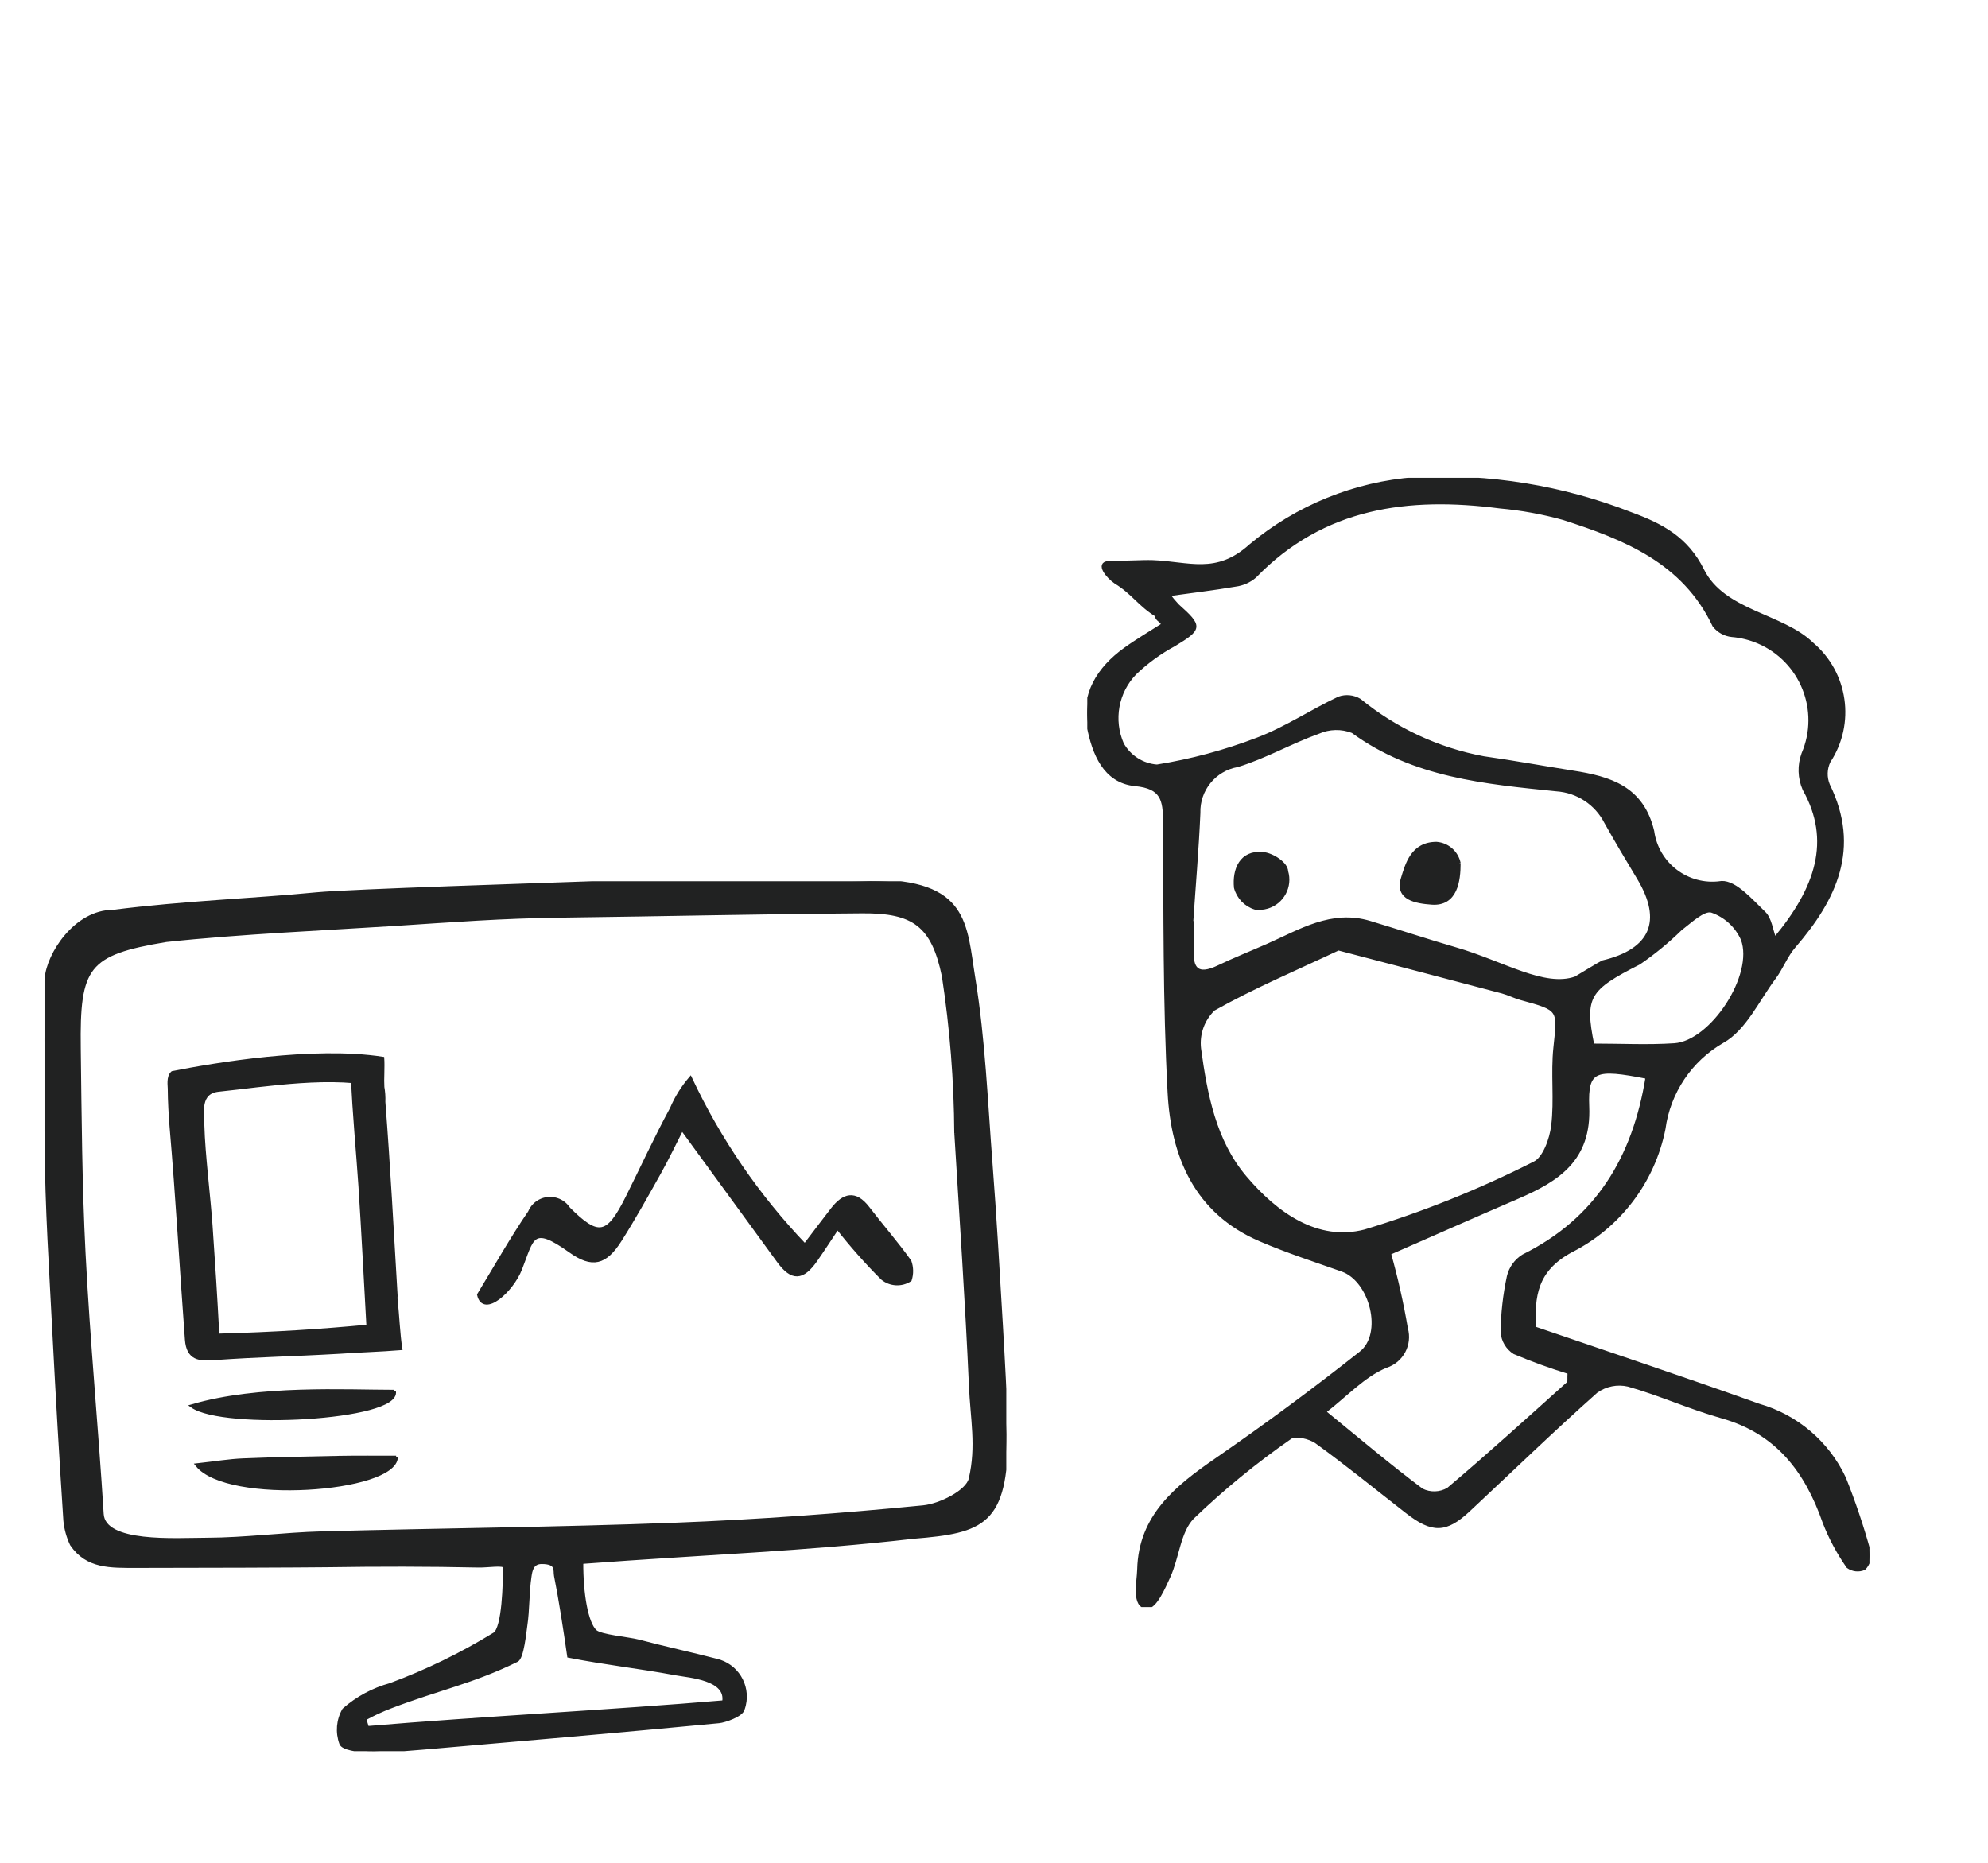
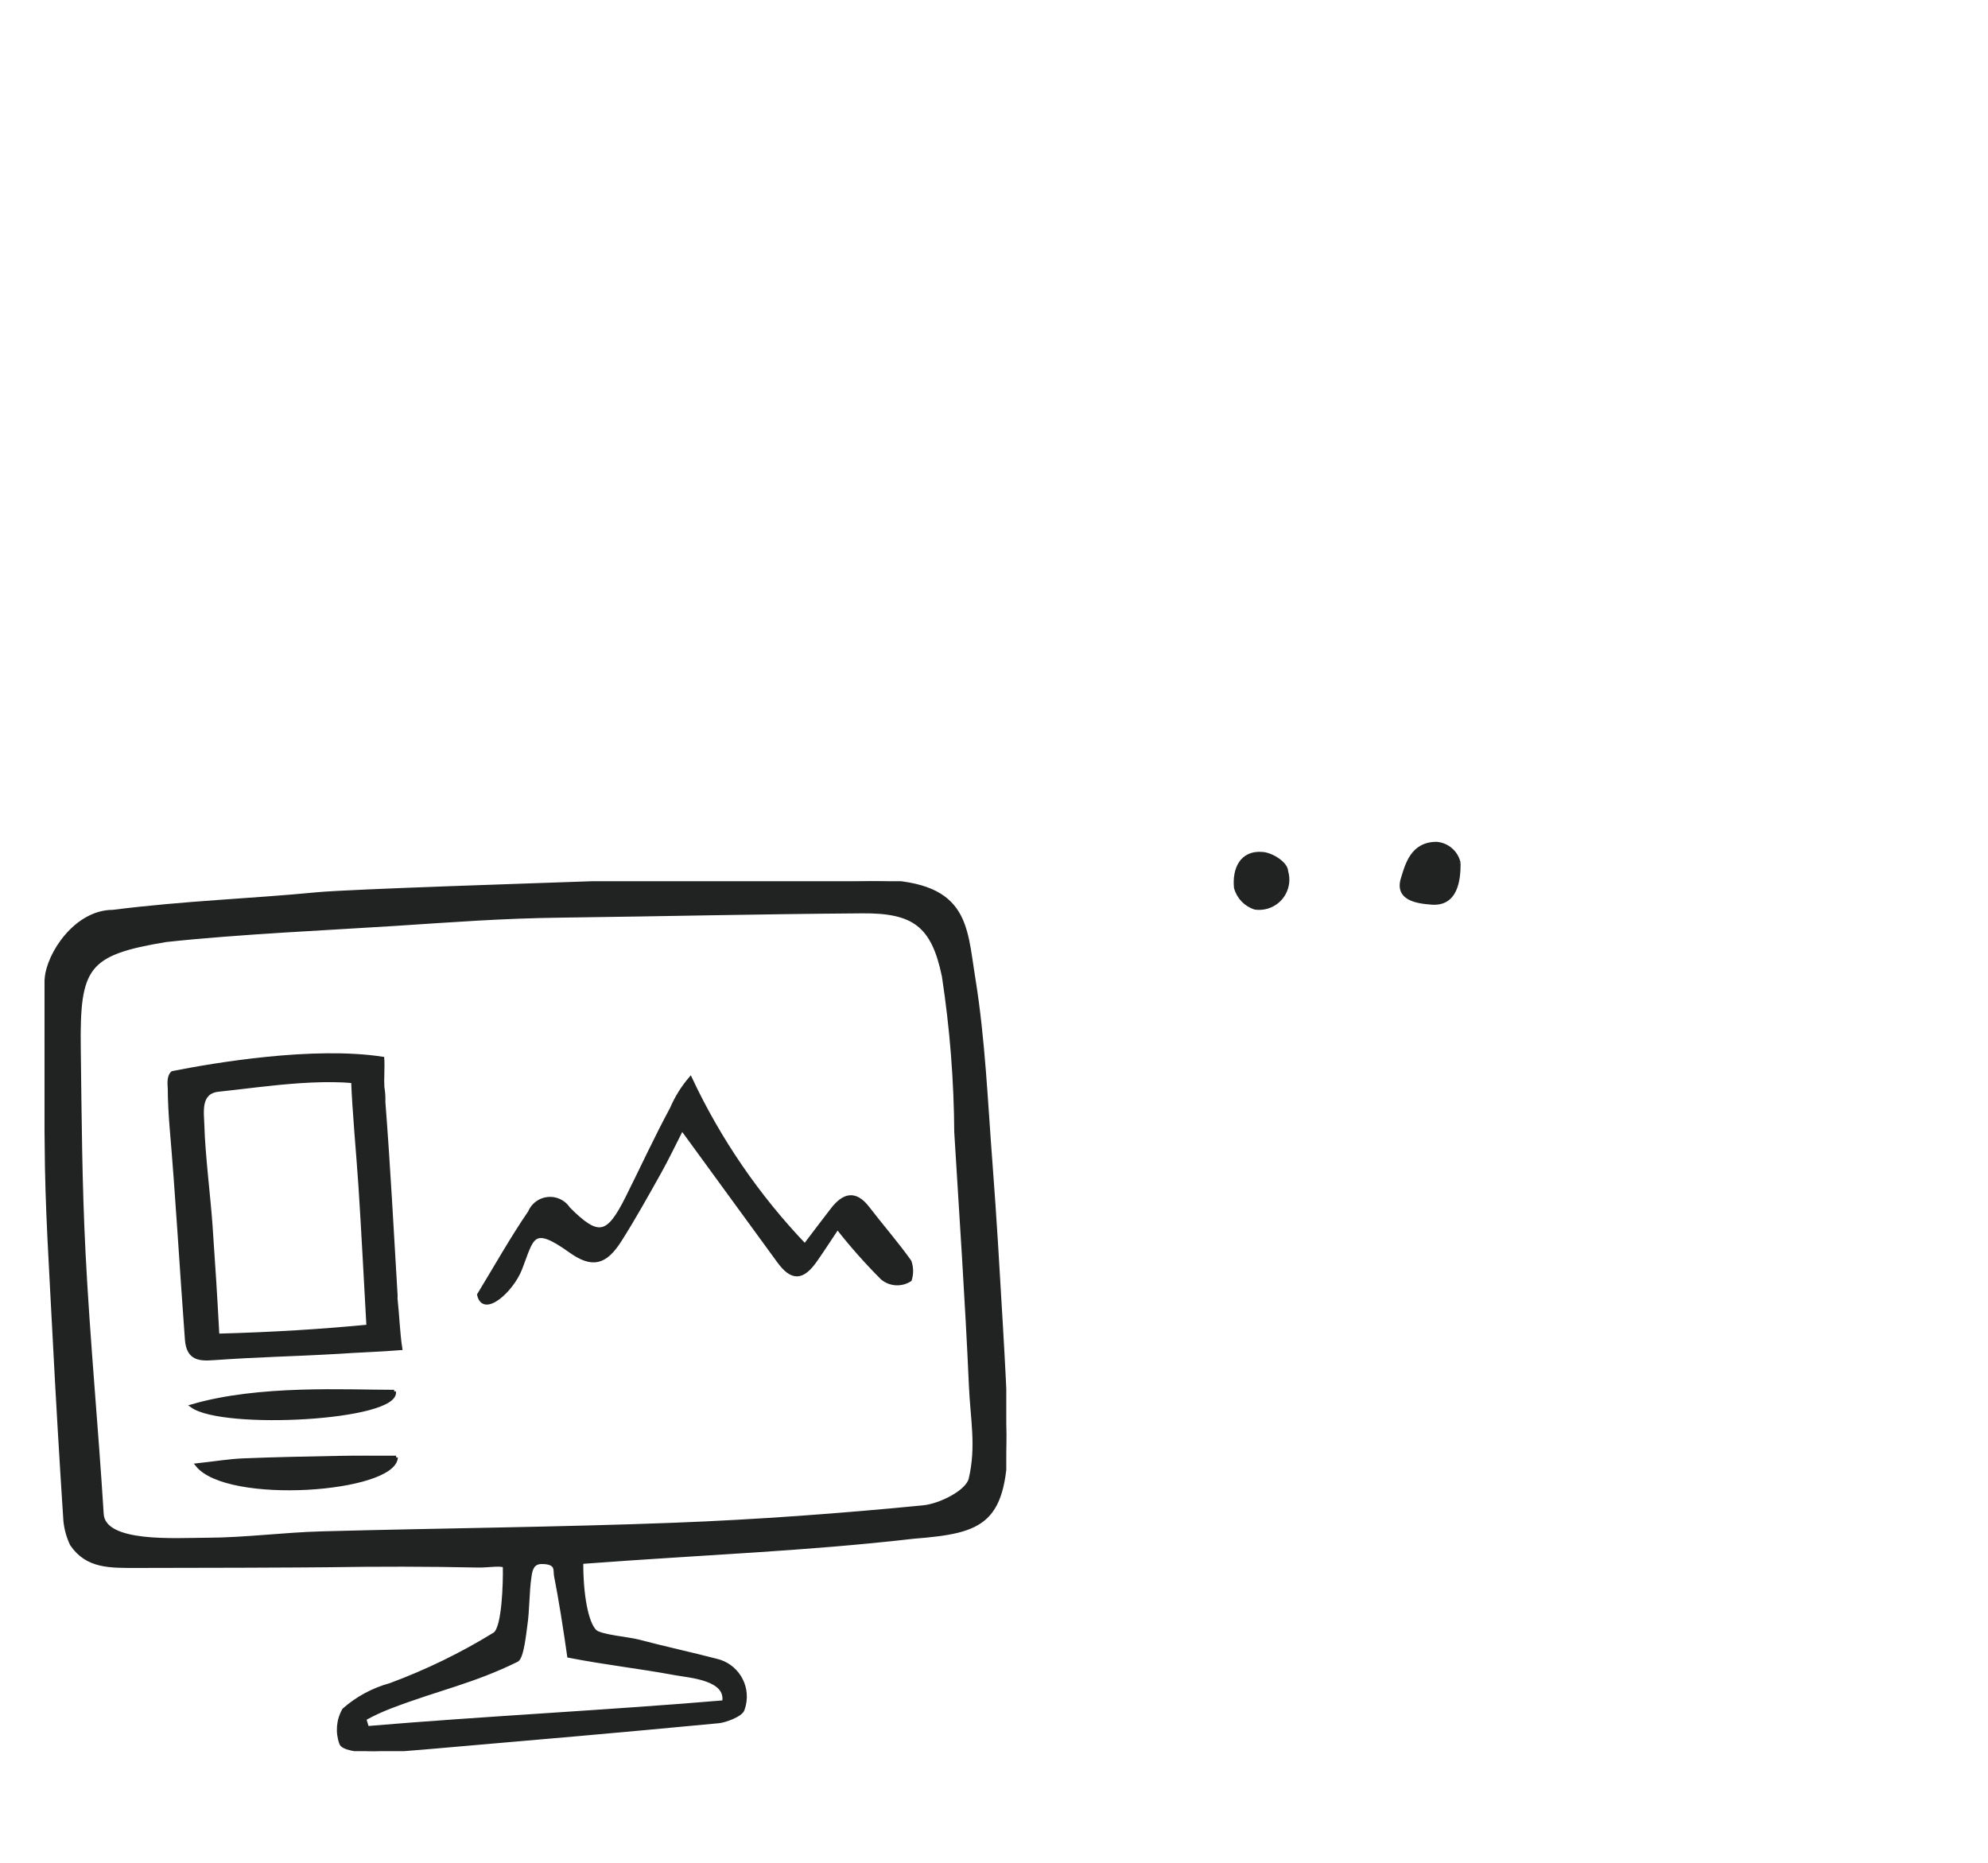
<svg xmlns="http://www.w3.org/2000/svg" id="b" viewBox="0 0 116.007 108.72">
  <defs>
    <style>.r{clip-path:url(#k);}.s{fill:none;}.t{fill:#212222;stroke:#212222;stroke-width:.2px;}.u{clip-path:url(#e);}</style>
    <clipPath id="e">
      <rect class="s" x="63.447" y="27.885" width="45.642" height="65.9" />
    </clipPath>
    <clipPath id="k">
      <rect class="s" x="2.598" y="51.428" width="56.122" height="50.765" />
    </clipPath>
  </defs>
  <g id="c">
    <g id="d">
      <g class="u">
        <g id="f">
-           <path id="g" class="t" d="M67.527,35.924c-1.03-.622-1.405-1.332-2.435-1.958-.474-.323-1.071-1.085-.417-1.122.505,0,2.062-.075,2.567-.057,2.119.076,3.741.867,5.738-.945,2.716-2.268,6.072-3.631,9.601-3.897,4.299-.218,8.595.48,12.603,2.049,1.77.652,3.232,1.416,4.161,3.283,1.222,2.456,4.657,2.608,6.389,4.301,2.015,1.705,2.438,4.647.985,6.851-.209.436-.223.941-.037,1.388,1.802,3.681.403,6.636-1.998,9.415-.466.535-.719,1.243-1.145,1.814-.97,1.298-1.729,3.009-3.03,3.731-1.871,1.079-3.136,2.965-3.423,5.106-.616,3.072-2.607,5.692-5.403,7.107-2.107,1.139-2.222,2.668-2.167,4.511,4.424,1.516,8.787,2.967,13.117,4.517,2.194.628,4.01,2.172,4.981,4.237.566,1.412,1.051,2.856,1.453,4.323.064.345-.045.7-.291.951-.31.133-.667.093-.94-.105-.559-.801-1.022-1.665-1.377-2.576-1.045-3.007-2.753-5.271-5.987-6.178-1.845-.519-3.609-1.327-5.455-1.848-.647-.15-1.328-.014-1.869.373-2.533,2.25-4.967,4.61-7.444,6.923-1.337,1.25-2.113,1.266-3.604.105-1.753-1.365-3.475-2.769-5.272-4.071-.394-.285-1.247-.483-1.545-.261-2.018,1.402-3.923,2.961-5.695,4.663-.797.819-.869,2.314-1.388,3.446-.296.652-.786,1.779-1.256,1.779-.838,0-.503-1.464-.485-2.188.076-3.107,2.182-4.792,4.506-6.395,2.881-1.987,5.696-4.067,8.445-6.241,1.41-1.111.625-4.237-1.085-4.844-1.601-.565-3.222-1.091-4.78-1.761-3.763-1.611-5.119-4.889-5.312-8.605-.279-5.258-.234-10.535-.265-15.805-.007-1.266-.142-2.011-1.725-2.163-1.805-.174-2.422-1.863-2.718-3.353-.373-1.896.58-3.416,2.119-4.527.698-.505,1.446-.94,2.171-1.407.125-.223-.409-.349-.287-.567M103.558,54.813c2.491-2.97,3.404-5.769,1.727-8.756-.287-.655-.309-1.396-.062-2.067,1.082-2.523-.085-5.445-2.608-6.528-.493-.211-1.016-.342-1.55-.386-.41-.041-.786-.248-1.039-.574-1.77-3.738-5.216-5.101-8.789-6.253-1.213-.337-2.454-.564-3.707-.676-5.341-.694-10.31-.062-14.302,4.058-.321.277-.717.452-1.137.505-1.257.216-2.525.363-3.918.559.166.224.346.439.537.642,1.382,1.236,1.357,1.342-.2,2.287-.826.445-1.589.999-2.268,1.647-1.078,1.1-1.377,2.746-.756,4.155.417.743,1.178,1.228,2.028,1.291,2.002-.321,3.965-.848,5.859-1.573,1.651-.625,3.15-1.634,4.755-2.393.401-.144.846-.1,1.211.12,2.089,1.709,4.575,2.865,7.228,3.361,1.745.245,3.478.566,5.216.838,2.151.336,4.041.89,4.647,3.441.266,1.928,2.044,3.275,3.972,3.009.018-.003.036-.005.055-.008.808-.037,1.733,1.056,2.48,1.77.354.336.412.983.622,1.533M78.102,55.364c-2.498,1.177-4.969,2.22-7.291,3.529-.619.599-.924,1.452-.824,2.307.365,2.67.874,5.394,2.67,7.514,1.796,2.12,4.201,3.857,6.992,3.135,3.403-1.029,6.709-2.355,9.88-3.962.588-.269.993-1.406,1.088-2.19.186-1.502-.031-3.05.129-4.555.238-2.258.312-2.245-1.982-2.875-.373-.101-.719-.285-1.091-.385-3.115-.826-6.233-1.642-9.567-2.515M69.535,53.849h.047c0,.496.034.994-.007,1.49-.1,1.234.311,1.677,1.525,1.094.939-.449,1.908-.834,2.861-1.254,1.902-.838,3.734-2.011,5.969-1.339,1.677.505,3.336,1.056,5.015,1.544,2.752.799,5.159,2.344,6.994,1.702.043-.026,1.533-.926,1.584-.939,2.873-.677,3.607-2.401,2.1-4.903-.652-1.079-1.294-2.162-1.91-3.26-.558-1.097-1.652-1.819-2.88-1.902-4.16-.428-8.335-.789-11.9-3.399-.65-.254-1.374-.237-2.011.047-1.598.572-3.098,1.442-4.715,1.936-1.34.236-2.302,1.421-2.259,2.78-.093,2.134-.279,4.266-.419,6.397M96.122,62.862c-3.039-.599-3.573-.466-3.484,1.721.129,3.081-1.731,4.266-4.061,5.272-2.502,1.08-4.994,2.182-7.51,3.284.406,1.445.736,2.91.987,4.39.266.931-.255,1.904-1.177,2.198-1.304.534-2.347,1.697-3.604,2.664,2.007,1.634,3.806,3.161,5.691,4.572.49.244,1.069.226,1.543-.048,2.387-2.013,4.697-4.118,7.024-6.203.055-.049.018-.203.04-.62-1.085-.333-2.152-.721-3.198-1.162-.407-.26-.668-.695-.708-1.176.012-1.096.135-2.188.366-3.26.118-.498.429-.929.864-1.197,4.291-2.127,6.465-5.708,7.228-10.432M92.934,61.002c1.66,0,3.224.083,4.775-.02,2.179-.143,4.758-4.072,3.975-6.171-.346-.775-.997-1.372-1.8-1.65-.477-.132-1.25.614-1.825,1.052-.746.729-1.553,1.393-2.413,1.982-2.972,1.505-3.298,1.956-2.711,4.805" />
          <path id="h" class="t" d="M85.132,50.382c0,1.017-.174,2.415-1.583,2.313-.912-.066-2.059-.256-1.707-1.411.253-.829.569-2.061,1.99-2.056.643.052,1.174.523,1.304,1.154" />
          <path id="i" class="t" d="M75.068,50.852c.266.881-.232,1.811-1.113,2.077-.23.069-.471.088-.709.056-.56-.172-.991-.621-1.14-1.188-.101-1.037.304-2.097,1.584-1.978.559.052,1.377.588,1.377,1.033" />
        </g>
      </g>
    </g>
    <g id="j">
      <g class="r">
        <g id="l">
          <path id="m" class="t" d="M33.936,91.177c-.007,1.863.287,3.54.793,4.023.31.297,1.956.426,2.539.582,1.484.395,3.051.731,4.535,1.118,1.166.27,1.892,1.434,1.622,2.599-.02.085-.044.168-.074.25-.079.345-1.068.684-1.397.714-6.062.578-10.41.949-16.476,1.474-.766.065-3.26.296-4.019.249-.551-.034-1.46-.147-1.558-.443-.238-.646-.177-1.365.166-1.962.781-.687,1.708-1.186,2.711-1.46,2.12-.785,4.158-1.777,6.083-2.962.536-.35.599-3.025.582-3.912,0-.229-.971-.055-1.511-.067-2.939-.064-5.879-.064-8.819-.018-1.061.017-8.448.044-11.085.041-1.603,0-2.938.055-3.847-1.279-.206-.433-.335-.899-.382-1.376-.237-3.621-.449-7.243-.636-10.867-.186-3.717-.442-7.432-.456-11.151-.016-3.194-.238-6.425,0-9.621.106-1.43,1.712-3.912,3.881-3.912,4.248-.536,8.046-.652,11.895-1.025,1.958-.186,13.096-.537,16.689-.667,2.395-.088,12.807.065,15.603-.078,5.698-.014,5.525,2.505,6.042,5.682.578,3.563.722,7.197,1,10.805.241,3.134.421,6.273.604,9.408.123,2.124.242,4.248.3,6.375,0,5.199-1.349,5.675-5.403,6.001-6.418.738-12.035.919-19.375,1.47M55.785,66.158c-.017-3.077-.258-6.15-.723-9.192-.617-2.981-1.744-3.788-4.75-3.765-6.379.048-11.213.17-17.59.251-3.466.044-6.256.262-9.708.486-3.71.241-9.035.474-13.32.937-4.63.77-5.144,1.516-5.081,6.304.051,3.983.075,7.97.279,11.948.259,5.081.745,10.153,1.059,15.228.11,1.793,4.266,1.49,6.122,1.485,2.24-.007,4.478-.314,6.72-.373,6.86-.186,13.726-.242,20.586-.504,4.838-.186,9.675-.542,14.495-1.015,1.003-.099,2.579-.898,2.753-1.64.45-1.924.093-3.486.009-5.496-.215-4.889-.551-9.767-.847-14.654M21.275,100.313l.157.518c6.558-.559,14.321-.949,20.809-1.504.239-1.373-1.991-1.508-2.803-1.658-2.236-.412-4.028-.595-6.241-1.025-.215-1.508-.5-3.353-.769-4.691-.061-.303.135-.779-.82-.779-.579,0-.644.513-.69.811-.145.954-.105,1.937-.248,2.893-.057.373-.195,1.858-.507,2.011-2.595,1.276-4.564,1.641-7.371,2.716-.522.199-1.029.434-1.517.704" />
          <path id="n" class="t" d="M22.064,62.54c.237.559.348,1.163.324,1.77.293,3.766.49,7.545.715,11.315,0,.051-.01.104-.006.154.11,1.025.145,2.073.279,2.914-1.112.093-2.707.145-3.544.211-3.067.176-4.514.173-7.359.373-.821.059-1.498.038-1.583-1.106-.327-4.404-.532-8.187-.895-12.417-.048-.559-.106-1.555-.106-2.221.007-.143-.099-.68.176-.926,2.451-.486,8.217-1.461,12.259-.838.032.442-.02,1.304,0,1.63-2.788-.765-6.855-.068-9.566.211-1.177.12-.954,1.298-.931,2.1.04,1.606.365,4.207.476,5.813.173,2.503.265,3.937.398,6.407,3.361-.093,6.031-.265,8.782-.527-.167-2.949-.287-5.433-.466-8.181-.118-1.812-.373-4.478-.432-6.29-.009-.297.98-.527,1.49-.39" />
          <path id="o" class="t" d="M48.872,71.642c-.437.652-.838,1.277-1.263,1.886-.78,1.126-1.397,1.14-2.176.072-1.844-2.535-3.692-5.066-5.637-7.731-.428.838-.844,1.716-1.316,2.56-.745,1.332-1.49,2.67-2.307,3.958-.853,1.339-1.612,1.538-2.896.62-2.263-1.618-2.2-.762-2.915,1.056-.491,1.252-2.142,2.752-2.422,1.497.999-1.64,1.916-3.277,2.97-4.819.273-.656,1.027-.967,1.683-.694.239.1.443.269.584.486,1.744,1.747,2.294,1.606,3.417-.632.868-1.733,1.677-3.499,2.598-5.202.273-.641.642-1.235,1.095-1.764,1.684,3.589,3.941,6.881,6.681,9.746.632-.831,1.112-1.474,1.604-2.106.659-.847,1.33-1.048,2.077-.072.8,1.046,1.677,2.042,2.438,3.114.123.346.129.723.017,1.072-.502.326-1.158.289-1.62-.093-.928-.928-1.799-1.911-2.608-2.944" />
          <path id="p" class="t" d="M23.118,85.052c-.108,1.956-9.832,2.669-11.615.443,1.081-.119,1.883-.254,2.689-.287,1.873-.077,3.748-.11,5.622-.147.844-.018,2.46-.009,3.303-.009" />
          <path id="q" class="t" d="M23.005,81.207c.27,1.594-9.985,2.148-11.799.845,3.901-1.143,8.976-.845,11.799-.845" />
        </g>
      </g>
    </g>
    <rect class="s" width="116.007" height="108.72" />
  </g>
</svg>